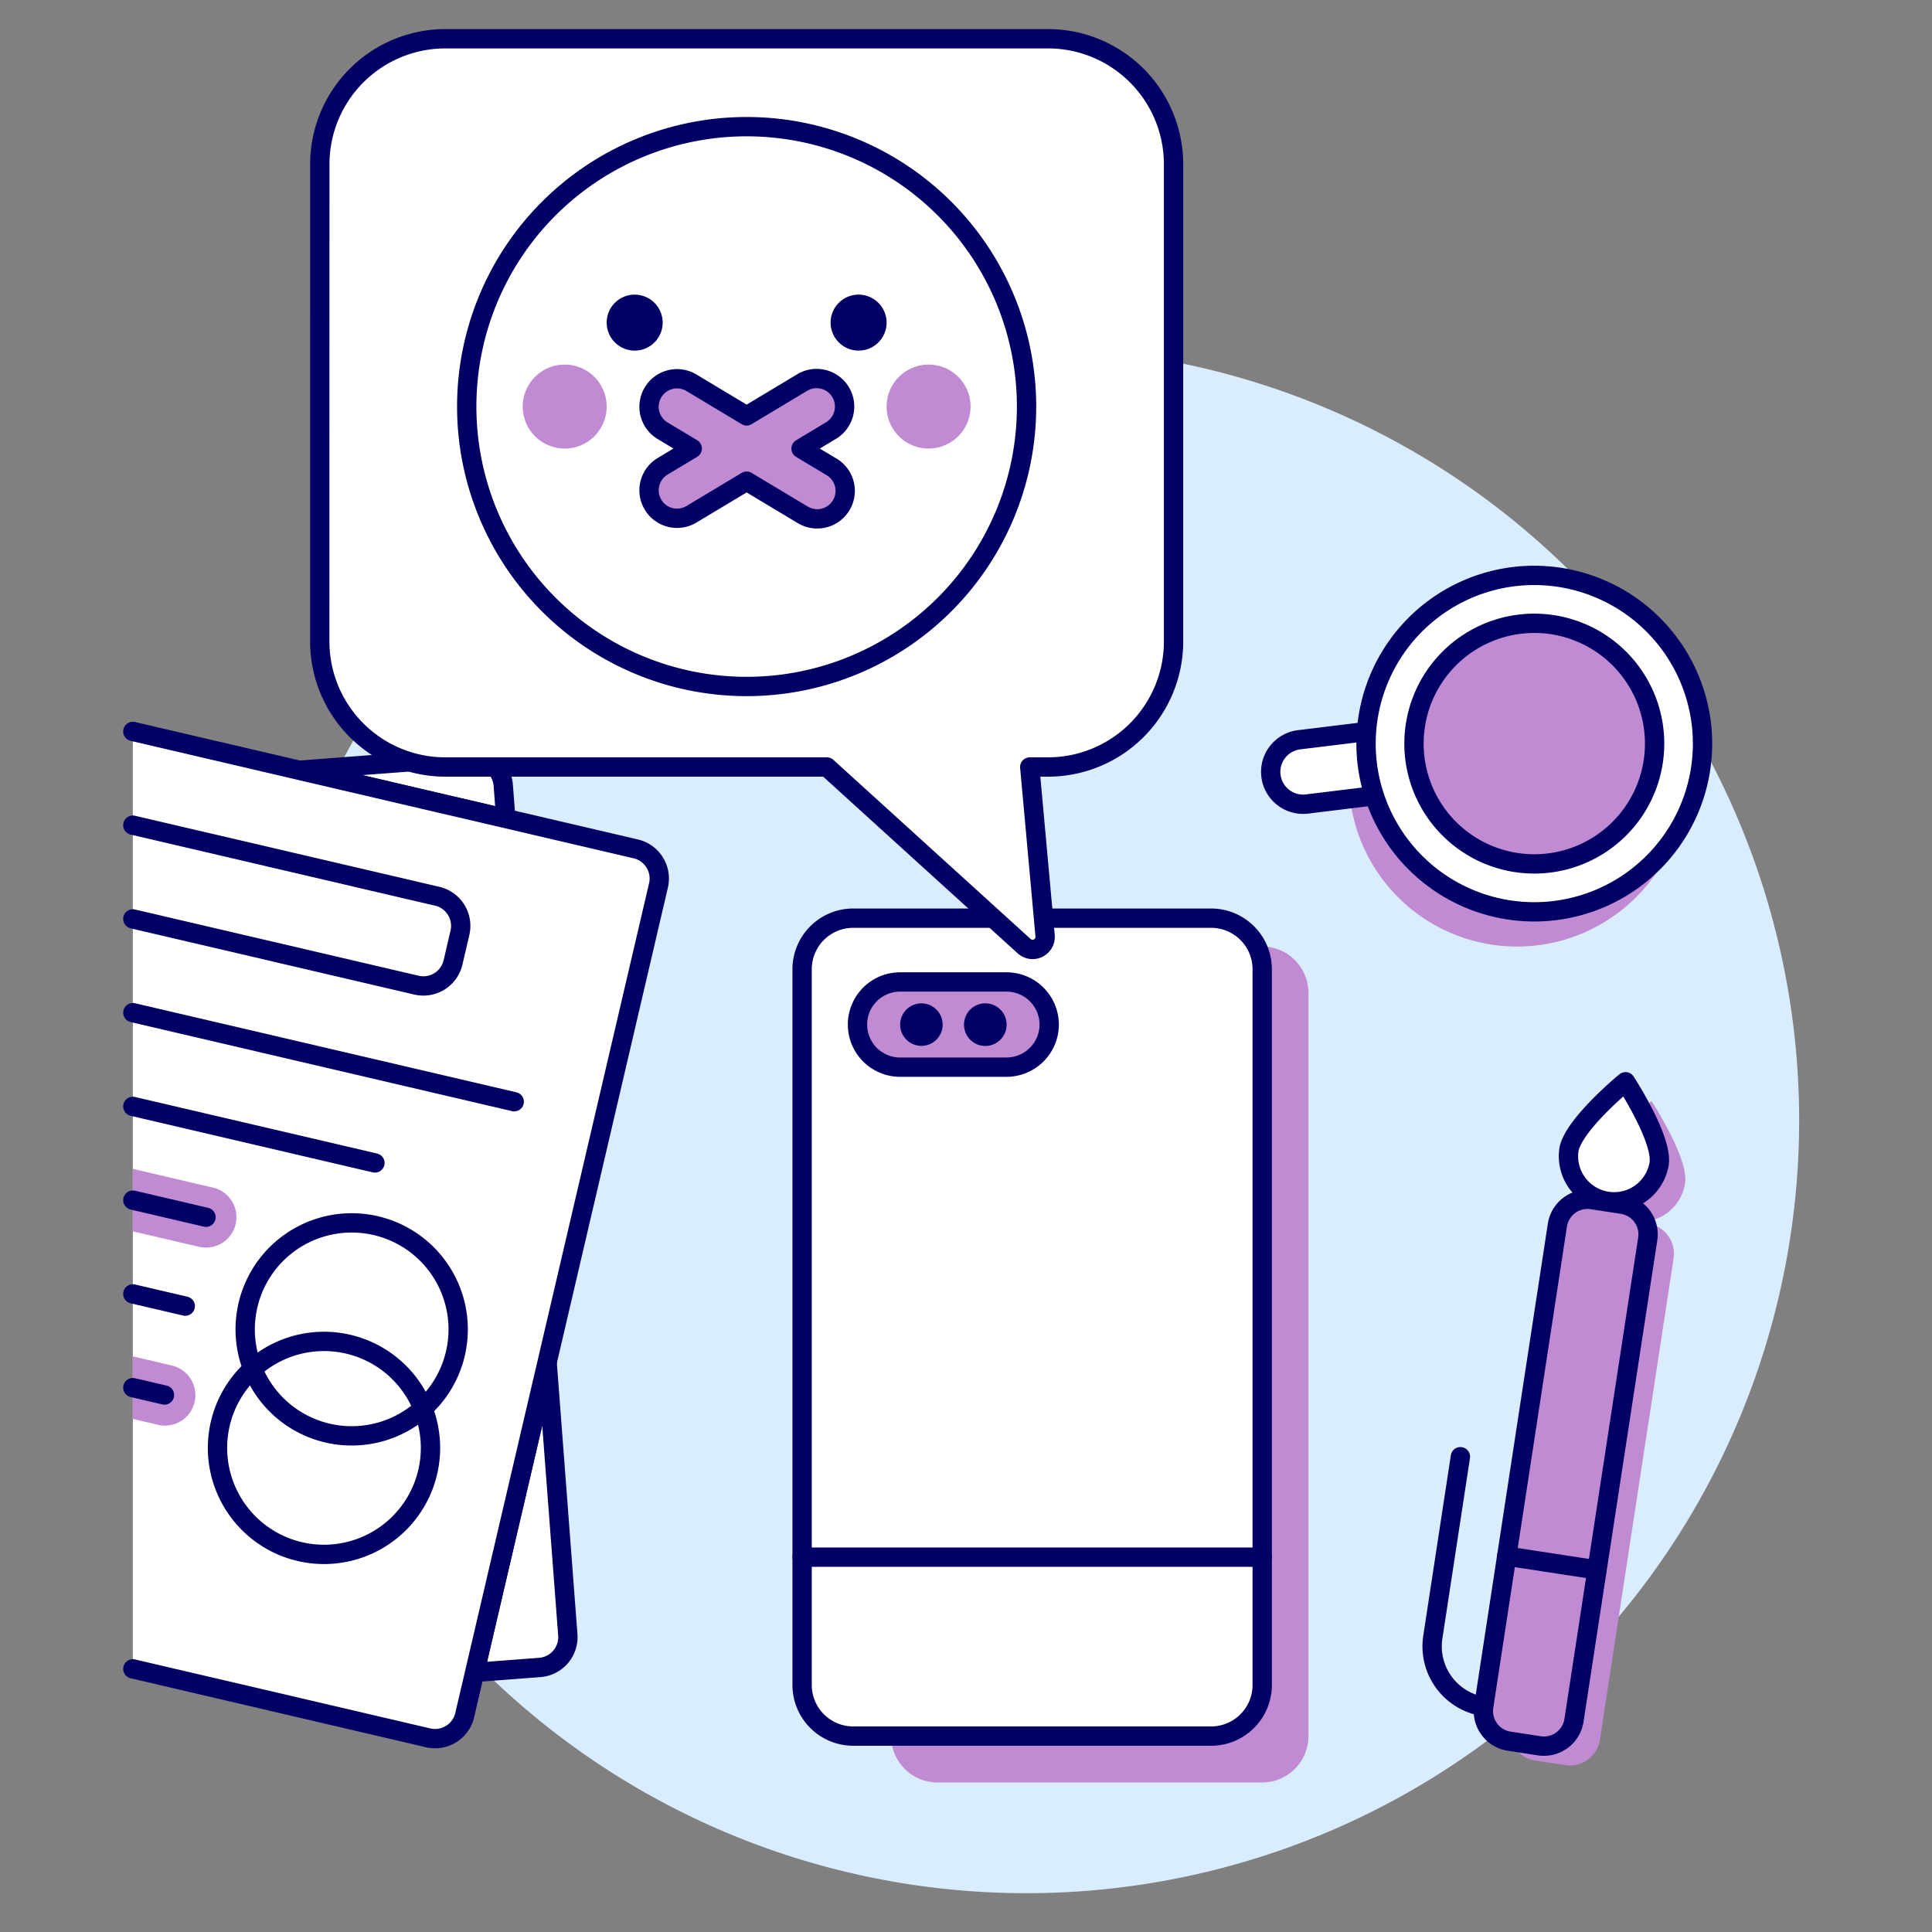
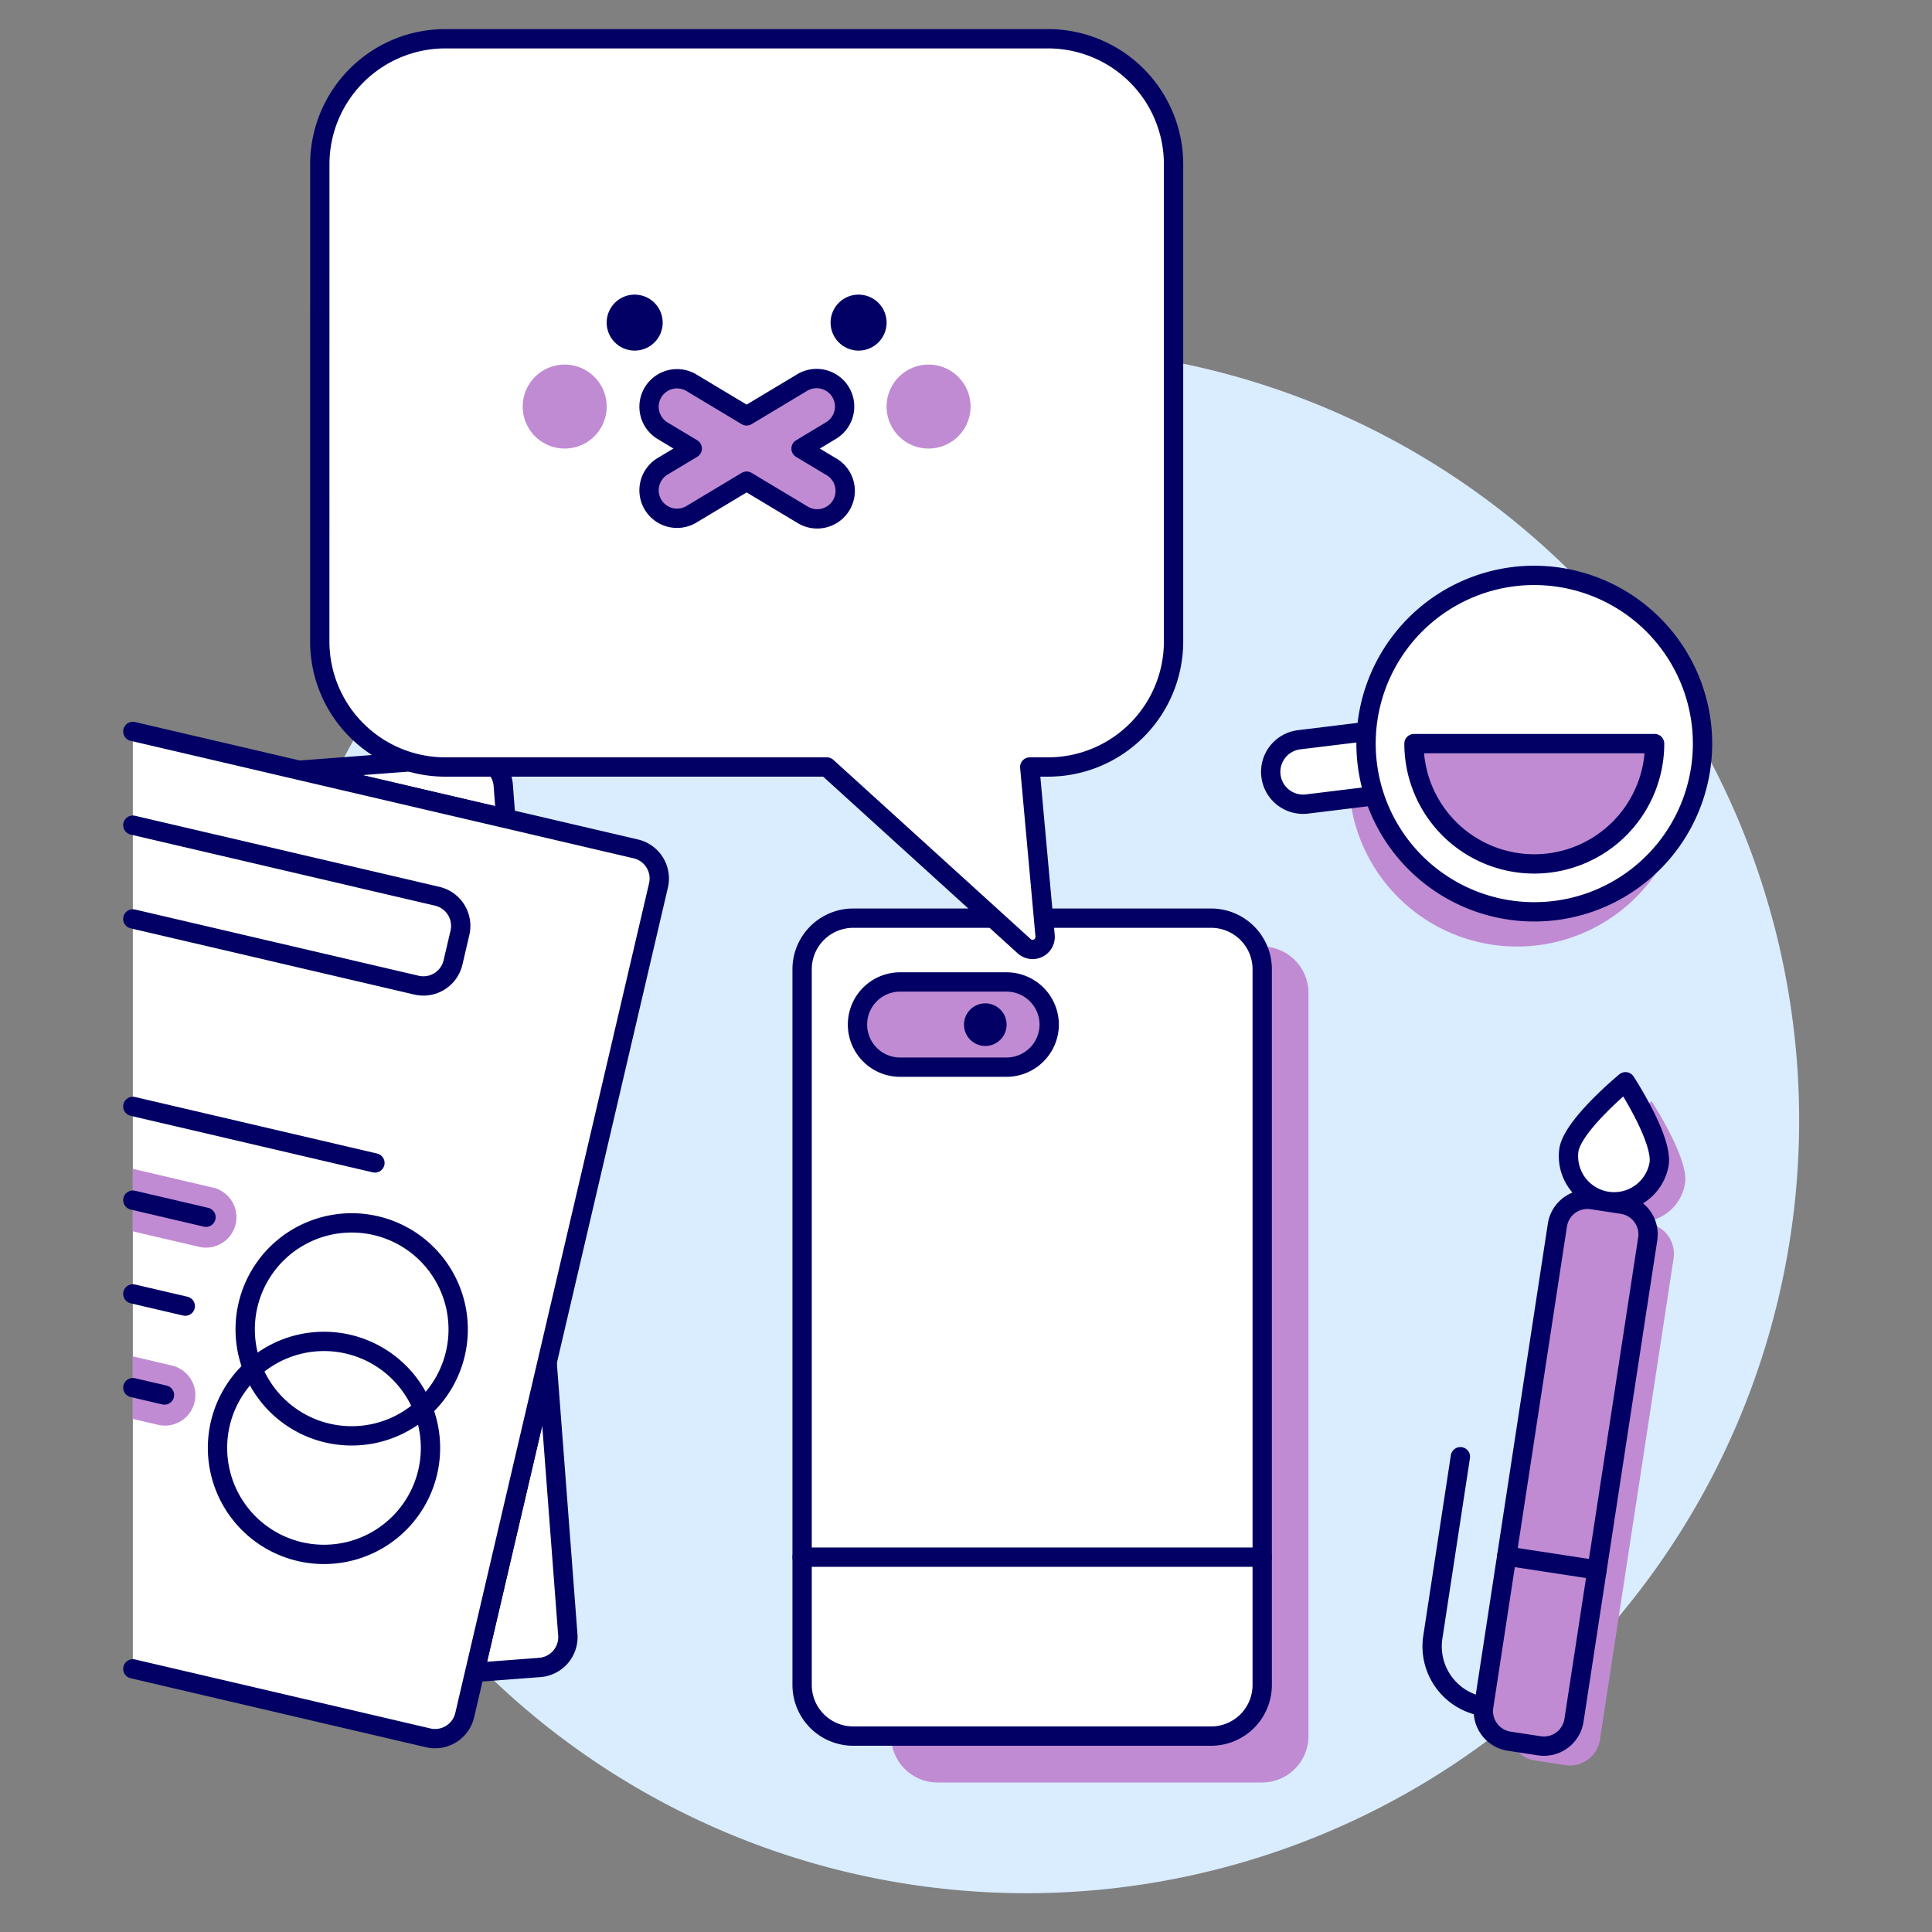
<svg xmlns="http://www.w3.org/2000/svg" viewBox="0 0 100 100">
  <rect x="0" y="0" width="100" height="100" fill="#808080" stroke="none" />
  <path d="M13.124 57.992 A40.000 40.000 0 1 0 93.124 57.992 A40.000 40.000 0 1 0 13.124 57.992 Z" fill="#D9EDFF" />
  <path d="M67.725,74.363V51.392a2.4,2.4,0,0,0-2.4-2.4h-16.8a2.4,2.4,0,0,0-2.4,2.4V89.86a2.4,2.4,0,0,0,2.4,2.4h16.8a2.4,2.4,0,0,0,2.4-2.4v-2.4h0Z" fill="#c08bd3" />
  <path d="M65.332,50.17a2.646,2.646,0,0,0-2.646-2.646H44.163a2.646,2.646,0,0,0-2.646,2.645V87.213a2.647,2.647,0,0,0,2.647,2.647H62.685a2.647,2.647,0,0,0,2.647-2.646Z" fill="#ffffff" stroke="#020064" stroke-linecap="round" stroke-linejoin="round" />
  <path d="M54.307,53.036a2.212,2.212,0,0,1-2.205,2.2H46.589a2.2,2.2,0,0,1,0-4.41H52.1A2.212,2.212,0,0,1,54.307,53.036Z" fill="#c08bd3" stroke="#020064" stroke-linecap="round" stroke-linejoin="round" />
-   <path d="M47.692,51.934a1.1,1.1,0,1,0,1.1,1.1A1.1,1.1,0,0,0,47.692,51.934Z" fill="#020064" />
  <path d="M49.896 53.036 A1.103 1.103 0 1 0 52.102 53.036 A1.103 1.103 0 1 0 49.896 53.036 Z" fill="#020064" />
  <path d="M41.517 80.599L65.332 80.599" fill="none" stroke="#020064" stroke-linecap="round" stroke-linejoin="round" />
  <path d="M26.179,42.367l-.131-1.723a1.576,1.576,0,0,0-1.69-1.451l-8.879.675Z" fill="#ffffff" stroke="#020064" stroke-linecap="round" stroke-linejoin="round" />
  <path d="M28.318,70.513,24.57,86.563l3.369-.256a1.575,1.575,0,0,0,1.451-1.69Z" fill="#ffffff" stroke="#020064" stroke-linecap="round" stroke-linejoin="round" />
  <path d="M6.876,86.38l15.285,3.57a1.575,1.575,0,0,0,1.892-1.175L34.083,45.83a1.575,1.575,0,0,0-1.176-1.892L6.876,37.859Z" fill="#ffffff" />
  <path d="M6.876,86.38l15.285,3.57a1.575,1.575,0,0,0,1.892-1.175L34.083,45.83a1.575,1.575,0,0,0-1.176-1.892L6.876,37.859" fill="none" stroke="#020064" stroke-linecap="round" stroke-linejoin="round" />
  <path d="M6.876,47.563l14.68,3.428a1.575,1.575,0,0,0,1.892-1.175l.358-1.534A1.575,1.575,0,0,0,22.63,46.39L6.876,42.711" fill="none" stroke="#020064" stroke-linecap="round" stroke-linejoin="round" />
-   <path d="M6.876 52.415L26.616 57.025" fill="none" stroke="#020064" stroke-linecap="round" stroke-linejoin="round" />
  <path d="M6.876 57.267L19.406 60.194" fill="none" stroke="#020064" stroke-linecap="round" stroke-linejoin="round" />
  <path d="M11.021,61.47,6.876,60.5v3.235l3.429.8a1.575,1.575,0,0,0,.716-3.068Z" fill="#c08bd3" />
  <path d="M8.872,70.673l-2-.467v3.235l1.28.3a1.575,1.575,0,1,0,.716-3.067Z" fill="#c08bd3" />
  <path d="M6.876 62.119L10.663 63.004" fill="none" stroke="#020064" stroke-linecap="round" stroke-linejoin="round" />
  <path d="M6.876 66.972L9.589 67.605" fill="none" stroke="#020064" stroke-linecap="round" stroke-linejoin="round" />
  <path d="M6.876 71.824L8.514 72.206" fill="none" stroke="#020064" stroke-linecap="round" stroke-linejoin="round" />
  <path d="M12.691 68.808 A5.512 5.512 0 1 0 23.715 68.808 A5.512 5.512 0 1 0 12.691 68.808 Z" fill="none" stroke="#020064" stroke-linecap="round" stroke-linejoin="round" />
  <path d="M11.258 74.943 A5.512 5.512 0 1 0 22.282 74.943 A5.512 5.512 0 1 0 11.258 74.943 Z" fill="none" stroke="#020064" stroke-linecap="round" stroke-linejoin="round" />
  <path d="M77.467,31.639a8.717,8.717,0,0,0-7.63,8.019,8.774,8.774,0,0,0,.406,3.324,8.709,8.709,0,1,0,7.224-11.343Z" fill="#c08bd3" />
  <path d="M72.23,37.68l-4.987.61a1.675,1.675,0,0,0-1.459,1.866h0a1.676,1.676,0,0,0,1.866,1.459l4.987-.61Z" fill="#ffffff" stroke="#020064" stroke-linecap="round" stroke-linejoin="round" />
  <path d="M78.358,29.845a8.708,8.708,0,1,0,9.7,7.587A8.72,8.72,0,0,0,78.358,29.845Z" fill="#ffffff" stroke="#020064" stroke-linecap="round" stroke-linejoin="round" />
-   <path d="M73.188 38.489 A6.227 6.227 0 1 0 85.642 38.489 A6.227 6.227 0 1 0 73.188 38.489 Z" fill="#c08bd3" stroke="#020064" stroke-linecap="round" stroke-linejoin="round" />
+   <path d="M73.188 38.489 A6.227 6.227 0 1 0 85.642 38.489 Z" fill="#c08bd3" stroke="#020064" stroke-linecap="round" stroke-linejoin="round" />
  <path d="M82.813,90.044a1.574,1.574,0,0,1-1.8,1.318l-1.557-.238a1.574,1.574,0,0,1-1.318-1.8l3.811-24.91a1.575,1.575,0,0,1,1.8-1.319l1.557.238a1.577,1.577,0,0,1,1.319,1.8Z" fill="#c08bd3" />
  <path d="M87.22,61.241a2.362,2.362,0,0,1-4.67-.714c.2-1.29,2.931-3.535,2.931-3.535S87.418,59.952,87.22,61.241Z" fill="#c08bd3" />
  <path d="M76.8,88.329a3.15,3.15,0,0,1-2.637-3.59L75.59,75.4" fill="none" stroke="#020064" stroke-linecap="round" stroke-linejoin="round" />
  <path d="M85.876,60.241a2.363,2.363,0,0,1-4.671-.714c.2-1.29,2.931-3.535,2.931-3.535S86.073,58.952,85.876,60.241Z" fill="#ffffff" stroke="#020064" stroke-linecap="round" stroke-linejoin="round" />
  <path d="M81.469,89.044a1.574,1.574,0,0,1-1.795,1.318l-1.557-.238a1.575,1.575,0,0,1-1.319-1.8l3.812-24.91a1.575,1.575,0,0,1,1.8-1.319l1.557.238a1.575,1.575,0,0,1,1.318,1.8Z" fill="#c08bd3" stroke="#020064" stroke-linecap="round" stroke-linejoin="round" />
  <path d="M77.99 80.545L82.66 81.259" fill="none" stroke="#020064" stroke-linecap="round" stroke-linejoin="round" />
  <path d="M16.553,8.506a6.5,6.5,0,0,1,6.5-6.5h31.19a6.5,6.5,0,0,1,6.5,6.5V33.2a6.5,6.5,0,0,1-6.5,6.5H53.3l.794,8.734a.65.65,0,0,1-1.085.539L42.8,39.7H23.051a6.5,6.5,0,0,1-6.5-6.5Z" fill="#ffffff" stroke="#020064" stroke-linecap="round" stroke-linejoin="round" />
-   <path d="M24.158 21.044 A14.488 14.488 0 1 0 53.134 21.044 A14.488 14.488 0 1 0 24.158 21.044 Z" fill="#ffffff" stroke="#020064" stroke-linecap="round" stroke-linejoin="round" />
  <path d="M32.851,15.249A1.449,1.449,0,1,0,34.3,16.7a1.449,1.449,0,0,0-1.449-1.449Z" fill="#020064" />
  <path d="M44.441,15.249A1.449,1.449,0,1,0,45.89,16.7a1.449,1.449,0,0,0-1.449-1.449Z" fill="#020064" />
  <path d="M27.056 21.044 A2.173 2.173 0 1 0 31.402 21.044 A2.173 2.173 0 1 0 27.056 21.044 Z" fill="#c08bd3" />
  <path d="M45.890 21.044 A2.173 2.173 0 1 0 50.236 21.044 A2.173 2.173 0 1 0 45.890 21.044 Z" fill="#c08bd3" />
  <path d="M43.013,24.149l-1.551-.931,1.551-.932A1.449,1.449,0,1,0,41.522,19.8l-2.876,1.726L35.77,19.8a1.449,1.449,0,0,0-1.492,2.484l1.552.932-1.552.931a1.449,1.449,0,0,0,1.492,2.484l2.876-1.726,2.876,1.726a1.449,1.449,0,1,0,1.491-2.484Z" fill="#c08bd3" stroke="#020064" stroke-linecap="round" stroke-linejoin="round" />
</svg>